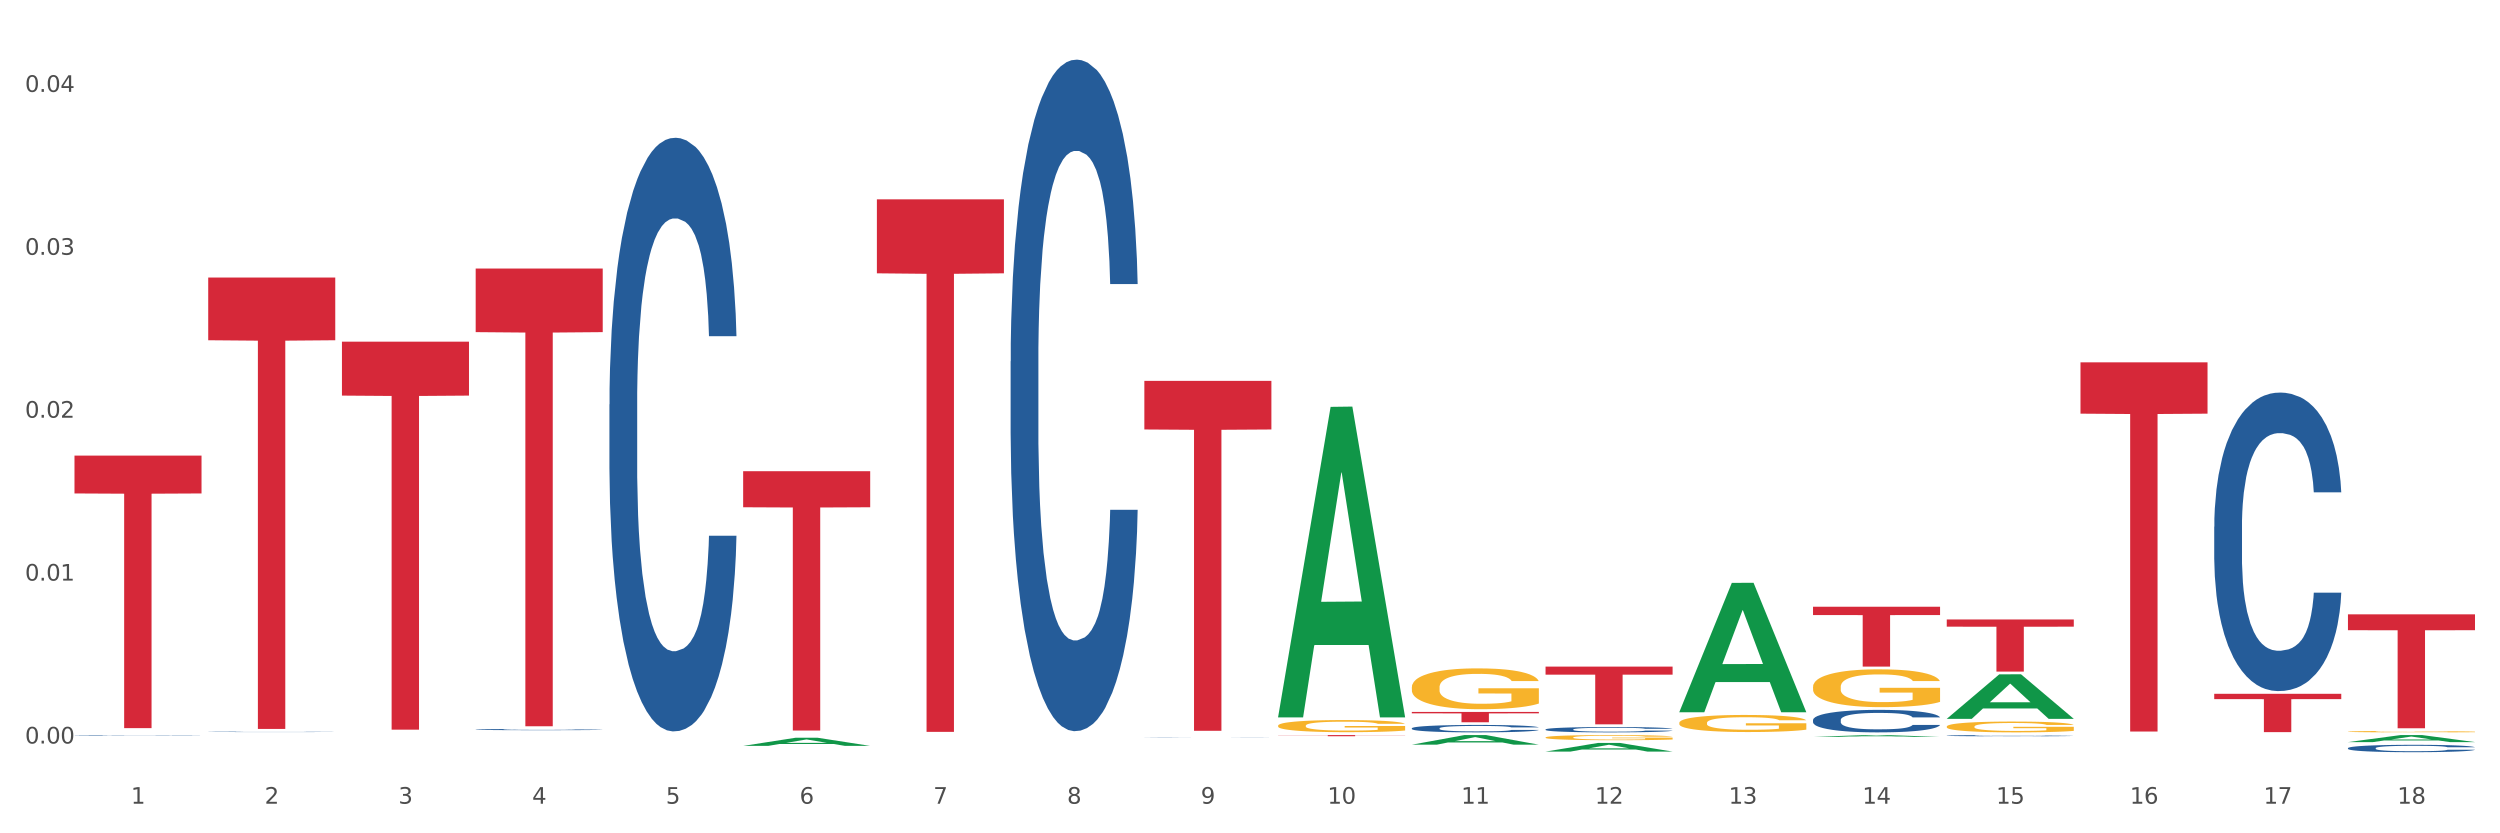
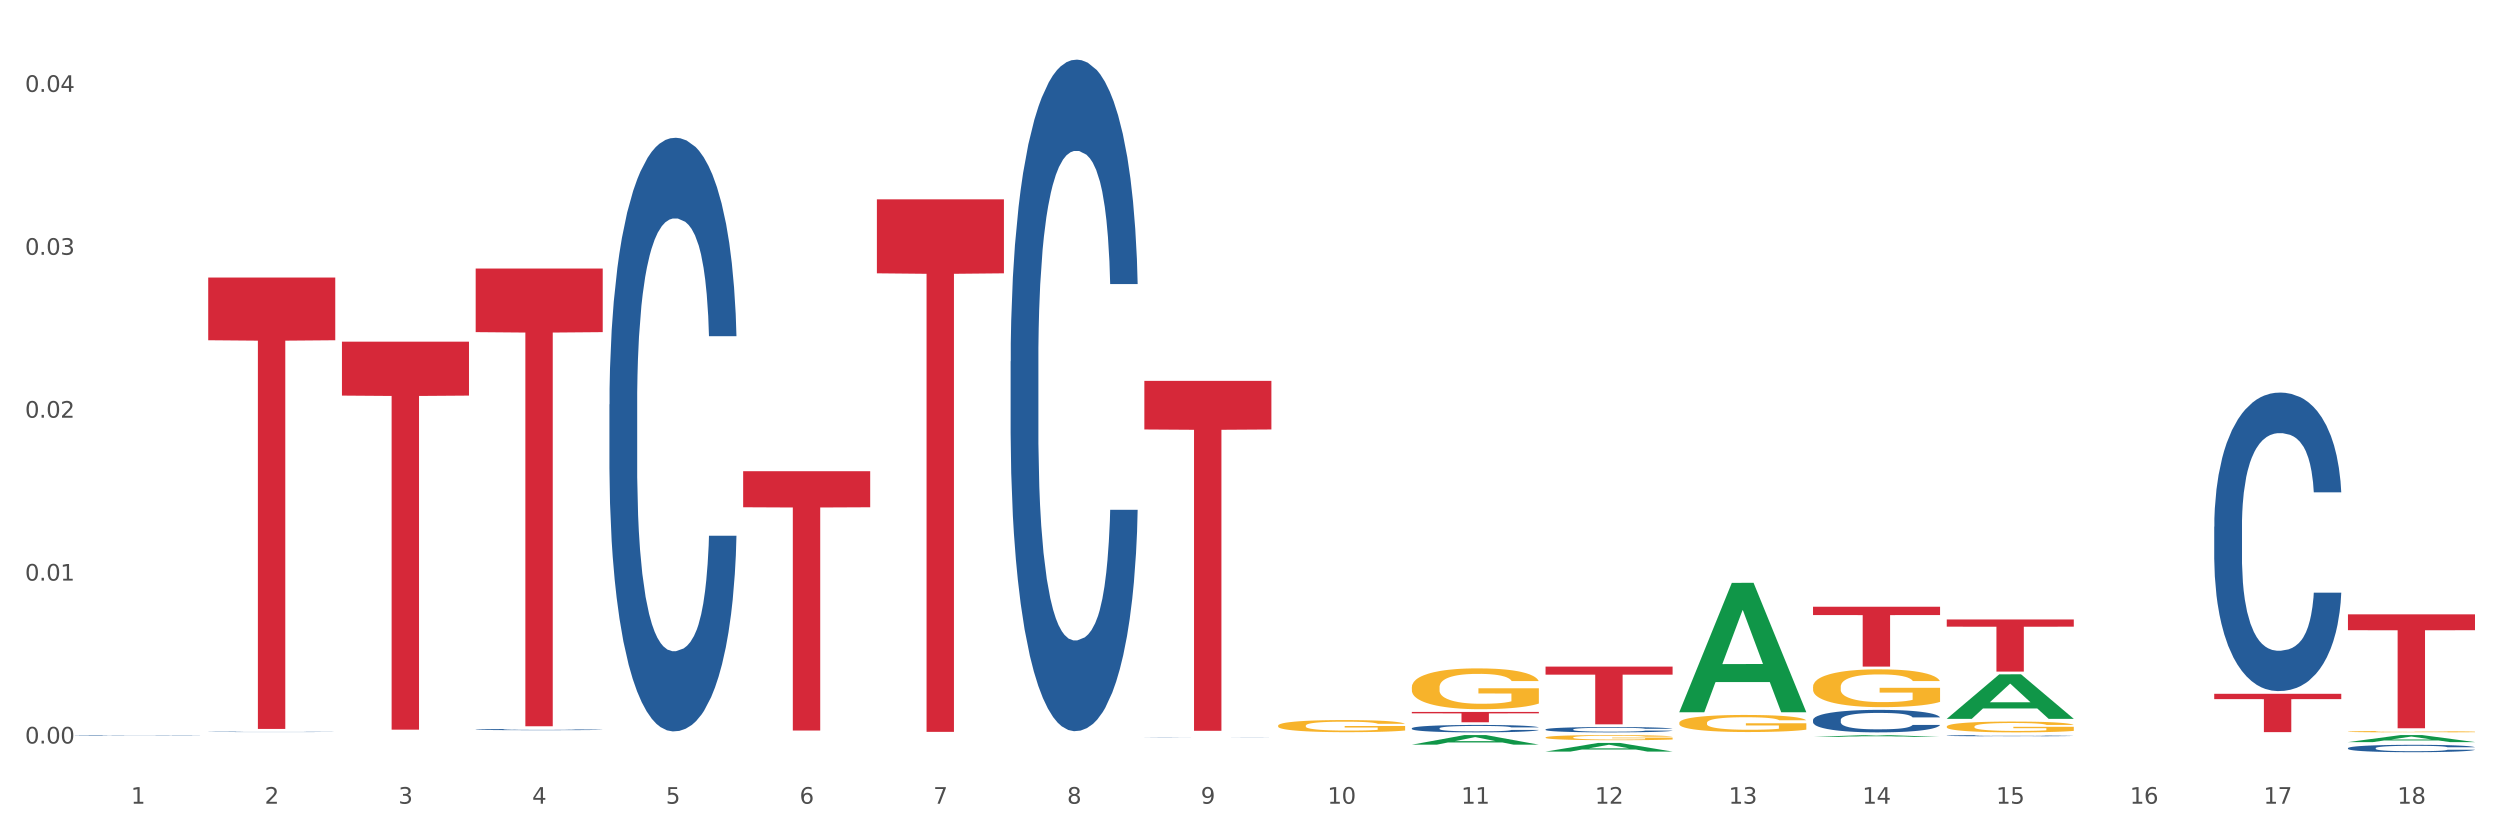
<svg xmlns="http://www.w3.org/2000/svg" xmlns:xlink="http://www.w3.org/1999/xlink" width="1080pt" height="360pt" viewBox="0 0 1080 360" version="1.1">
  <rect x="0" y="0" width="1080" height="360" fill="#333333" stroke="none" />
  <defs>
    <style type="text/css">*{stroke-linejoin: round; stroke-linecap: butt}</style>
  </defs>
  <g id="figure_1">
    <g id="patch_1">
      <path d="M 0 360  L 1080 360  L 1080 0  L 0 0  z " style="fill: #ffffff; stroke: #ffffff; stroke-linejoin: miter" />
    </g>
    <g id="axes_1">
      <g id="matplotlib.axis_1">
        <g id="xtick_1">
          <g id="text_1">
            <g style="fill: #4d4d4d" transform="translate(56.563 347.204) scale(0.096 -0.096)">
              <defs>
                <path id="DejaVuSans-31" d="M 794 531  L 1825 531  L 1825 4091  L 703 3866  L 703 4441  L 1819 4666  L 2450 4666  L 2450 531  L 3481 531  L 3481 0  L 794 0  L 794 531  z " transform="scale(0.016)" />
              </defs>
              <use xlink:href="#DejaVuSans-31" />
            </g>
          </g>
        </g>
        <g id="xtick_2">
          <g id="text_2">
            <g style="fill: #4d4d4d" transform="translate(114.336 347.204) scale(0.096 -0.096)">
              <defs>
                <path id="DejaVuSans-32" d="M 1228 531  L 3431 531  L 3431 0  L 469 0  L 469 531  Q 828 903 1448 1529  Q 2069 2156 2228 2338  Q 2531 2678 2651 2914  Q 2772 3150 2772 3378  Q 2772 3750 2511 3984  Q 2250 4219 1831 4219  Q 1534 4219 1204 4116  Q 875 4013 500 3803  L 500 4441  Q 881 4594 1212 4672  Q 1544 4750 1819 4750  Q 2544 4750 2975 4387  Q 3406 4025 3406 3419  Q 3406 3131 3298 2873  Q 3191 2616 2906 2266  Q 2828 2175 2409 1742  Q 1991 1309 1228 531  z " transform="scale(0.016)" />
              </defs>
              <use xlink:href="#DejaVuSans-32" />
            </g>
          </g>
        </g>
        <g id="xtick_3">
          <g id="text_3">
            <g style="fill: #4d4d4d" transform="translate(172.109 347.204) scale(0.096 -0.096)">
              <defs>
                <path id="DejaVuSans-33" d="M 2597 2516  Q 3050 2419 3304 2112  Q 3559 1806 3559 1356  Q 3559 666 3084 287  Q 2609 -91 1734 -91  Q 1441 -91 1130 -33  Q 819 25 488 141  L 488 750  Q 750 597 1062 519  Q 1375 441 1716 441  Q 2309 441 2620 675  Q 2931 909 2931 1356  Q 2931 1769 2642 2001  Q 2353 2234 1838 2234  L 1294 2234  L 1294 2753  L 1863 2753  Q 2328 2753 2575 2939  Q 2822 3125 2822 3475  Q 2822 3834 2567 4026  Q 2313 4219 1838 4219  Q 1578 4219 1281 4162  Q 984 4106 628 3988  L 628 4550  Q 988 4650 1302 4700  Q 1616 4750 1894 4750  Q 2613 4750 3031 4423  Q 3450 4097 3450 3541  Q 3450 3153 3228 2886  Q 3006 2619 2597 2516  z " transform="scale(0.016)" />
              </defs>
              <use xlink:href="#DejaVuSans-33" />
            </g>
          </g>
        </g>
        <g id="xtick_4">
          <g id="text_4">
            <g style="fill: #4d4d4d" transform="translate(229.882 347.204) scale(0.096 -0.096)">
              <defs>
                <path id="DejaVuSans-34" d="M 2419 4116  L 825 1625  L 2419 1625  L 2419 4116  z M 2253 4666  L 3047 4666  L 3047 1625  L 3713 1625  L 3713 1100  L 3047 1100  L 3047 0  L 2419 0  L 2419 1100  L 313 1100  L 313 1709  L 2253 4666  z " transform="scale(0.016)" />
              </defs>
              <use xlink:href="#DejaVuSans-34" />
            </g>
          </g>
        </g>
        <g id="xtick_5">
          <g id="text_5">
            <g style="fill: #4d4d4d" transform="translate(287.655 347.204) scale(0.096 -0.096)">
              <defs>
                <path id="DejaVuSans-35" d="M 691 4666  L 3169 4666  L 3169 4134  L 1269 4134  L 1269 2991  Q 1406 3038 1543 3061  Q 1681 3084 1819 3084  Q 2600 3084 3056 2656  Q 3513 2228 3513 1497  Q 3513 744 3044 326  Q 2575 -91 1722 -91  Q 1428 -91 1123 -41  Q 819 9 494 109  L 494 744  Q 775 591 1075 516  Q 1375 441 1709 441  Q 2250 441 2565 725  Q 2881 1009 2881 1497  Q 2881 1984 2565 2268  Q 2250 2553 1709 2553  Q 1456 2553 1204 2497  Q 953 2441 691 2322  L 691 4666  z " transform="scale(0.016)" />
              </defs>
              <use xlink:href="#DejaVuSans-35" />
            </g>
          </g>
        </g>
        <g id="xtick_6">
          <g id="text_6">
            <g style="fill: #4d4d4d" transform="translate(345.428 347.204) scale(0.096 -0.096)">
              <defs>
                <path id="DejaVuSans-36" d="M 2113 2584  Q 1688 2584 1439 2293  Q 1191 2003 1191 1497  Q 1191 994 1439 701  Q 1688 409 2113 409  Q 2538 409 2786 701  Q 3034 994 3034 1497  Q 3034 2003 2786 2293  Q 2538 2584 2113 2584  z M 3366 4563  L 3366 3988  Q 3128 4100 2886 4159  Q 2644 4219 2406 4219  Q 1781 4219 1451 3797  Q 1122 3375 1075 2522  Q 1259 2794 1537 2939  Q 1816 3084 2150 3084  Q 2853 3084 3261 2657  Q 3669 2231 3669 1497  Q 3669 778 3244 343  Q 2819 -91 2113 -91  Q 1303 -91 875 529  Q 447 1150 447 2328  Q 447 3434 972 4092  Q 1497 4750 2381 4750  Q 2619 4750 2861 4703  Q 3103 4656 3366 4563  z " transform="scale(0.016)" />
              </defs>
              <use xlink:href="#DejaVuSans-36" />
            </g>
          </g>
        </g>
        <g id="xtick_7">
          <g id="text_7">
            <g style="fill: #4d4d4d" transform="translate(403.201 347.204) scale(0.096 -0.096)">
              <defs>
                <path id="DejaVuSans-37" d="M 525 4666  L 3525 4666  L 3525 4397  L 1831 0  L 1172 0  L 2766 4134  L 525 4134  L 525 4666  z " transform="scale(0.016)" />
              </defs>
              <use xlink:href="#DejaVuSans-37" />
            </g>
          </g>
        </g>
        <g id="xtick_8">
          <g id="text_8">
            <g style="fill: #4d4d4d" transform="translate(460.974 347.204) scale(0.096 -0.096)">
              <defs>
                <path id="DejaVuSans-38" d="M 2034 2216  Q 1584 2216 1326 1975  Q 1069 1734 1069 1313  Q 1069 891 1326 650  Q 1584 409 2034 409  Q 2484 409 2743 651  Q 3003 894 3003 1313  Q 3003 1734 2745 1975  Q 2488 2216 2034 2216  z M 1403 2484  Q 997 2584 770 2862  Q 544 3141 544 3541  Q 544 4100 942 4425  Q 1341 4750 2034 4750  Q 2731 4750 3128 4425  Q 3525 4100 3525 3541  Q 3525 3141 3298 2862  Q 3072 2584 2669 2484  Q 3125 2378 3379 2068  Q 3634 1759 3634 1313  Q 3634 634 3220 271  Q 2806 -91 2034 -91  Q 1263 -91 848 271  Q 434 634 434 1313  Q 434 1759 690 2068  Q 947 2378 1403 2484  z M 1172 3481  Q 1172 3119 1398 2916  Q 1625 2713 2034 2713  Q 2441 2713 2670 2916  Q 2900 3119 2900 3481  Q 2900 3844 2670 4047  Q 2441 4250 2034 4250  Q 1625 4250 1398 4047  Q 1172 3844 1172 3481  z " transform="scale(0.016)" />
              </defs>
              <use xlink:href="#DejaVuSans-38" />
            </g>
          </g>
        </g>
        <g id="xtick_9">
          <g id="text_9">
            <g style="fill: #4d4d4d" transform="translate(518.747 347.204) scale(0.096 -0.096)">
              <defs>
                <path id="DejaVuSans-39" d="M 703 97  L 703 672  Q 941 559 1184 500  Q 1428 441 1663 441  Q 2288 441 2617 861  Q 2947 1281 2994 2138  Q 2813 1869 2534 1725  Q 2256 1581 1919 1581  Q 1219 1581 811 2004  Q 403 2428 403 3163  Q 403 3881 828 4315  Q 1253 4750 1959 4750  Q 2769 4750 3195 4129  Q 3622 3509 3622 2328  Q 3622 1225 3098 567  Q 2575 -91 1691 -91  Q 1453 -91 1209 -44  Q 966 3 703 97  z M 1959 2075  Q 2384 2075 2632 2365  Q 2881 2656 2881 3163  Q 2881 3666 2632 3958  Q 2384 4250 1959 4250  Q 1534 4250 1286 3958  Q 1038 3666 1038 3163  Q 1038 2656 1286 2365  Q 1534 2075 1959 2075  z " transform="scale(0.016)" />
              </defs>
              <use xlink:href="#DejaVuSans-39" />
            </g>
          </g>
        </g>
        <g id="xtick_10">
          <g id="text_10">
            <g style="fill: #4d4d4d" transform="translate(573.466 347.204) scale(0.096 -0.096)">
              <defs>
                <path id="DejaVuSans-30" d="M 2034 4250  Q 1547 4250 1301 3770  Q 1056 3291 1056 2328  Q 1056 1369 1301 889  Q 1547 409 2034 409  Q 2525 409 2770 889  Q 3016 1369 3016 2328  Q 3016 3291 2770 3770  Q 2525 4250 2034 4250  z M 2034 4750  Q 2819 4750 3233 4129  Q 3647 3509 3647 2328  Q 3647 1150 3233 529  Q 2819 -91 2034 -91  Q 1250 -91 836 529  Q 422 1150 422 2328  Q 422 3509 836 4129  Q 1250 4750 2034 4750  z " transform="scale(0.016)" />
              </defs>
              <use xlink:href="#DejaVuSans-31" />
              <use xlink:href="#DejaVuSans-30" transform="translate(63.623 0)" />
            </g>
          </g>
        </g>
        <g id="xtick_11">
          <g id="text_11">
            <g style="fill: #4d4d4d" transform="translate(631.239 347.204) scale(0.096 -0.096)">
              <use xlink:href="#DejaVuSans-31" />
              <use xlink:href="#DejaVuSans-31" transform="translate(63.623 0)" />
            </g>
          </g>
        </g>
        <g id="xtick_12">
          <g id="text_12">
            <g style="fill: #4d4d4d" transform="translate(689.012 347.204) scale(0.096 -0.096)">
              <use xlink:href="#DejaVuSans-31" />
              <use xlink:href="#DejaVuSans-32" transform="translate(63.623 0)" />
            </g>
          </g>
        </g>
        <g id="xtick_13">
          <g id="text_13">
            <g style="fill: #4d4d4d" transform="translate(746.785 347.204) scale(0.096 -0.096)">
              <use xlink:href="#DejaVuSans-31" />
              <use xlink:href="#DejaVuSans-33" transform="translate(63.623 0)" />
            </g>
          </g>
        </g>
        <g id="xtick_14">
          <g id="text_14">
            <g style="fill: #4d4d4d" transform="translate(804.558 347.204) scale(0.096 -0.096)">
              <use xlink:href="#DejaVuSans-31" />
              <use xlink:href="#DejaVuSans-34" transform="translate(63.623 0)" />
            </g>
          </g>
        </g>
        <g id="xtick_15">
          <g id="text_15">
            <g style="fill: #4d4d4d" transform="translate(862.331 347.204) scale(0.096 -0.096)">
              <use xlink:href="#DejaVuSans-31" />
              <use xlink:href="#DejaVuSans-35" transform="translate(63.623 0)" />
            </g>
          </g>
        </g>
        <g id="xtick_16">
          <g id="text_16">
            <g style="fill: #4d4d4d" transform="translate(920.104 347.204) scale(0.096 -0.096)">
              <use xlink:href="#DejaVuSans-31" />
              <use xlink:href="#DejaVuSans-36" transform="translate(63.623 0)" />
            </g>
          </g>
        </g>
        <g id="xtick_17">
          <g id="text_17">
            <g style="fill: #4d4d4d" transform="translate(977.877 347.204) scale(0.096 -0.096)">
              <use xlink:href="#DejaVuSans-31" />
              <use xlink:href="#DejaVuSans-37" transform="translate(63.623 0)" />
            </g>
          </g>
        </g>
        <g id="xtick_18">
          <g id="text_18">
            <g style="fill: #4d4d4d" transform="translate(1035.65 347.204) scale(0.096 -0.096)">
              <use xlink:href="#DejaVuSans-31" />
              <use xlink:href="#DejaVuSans-38" transform="translate(63.623 0)" />
            </g>
          </g>
        </g>
        <g id="xtick_19" />
        <g id="xtick_20" />
        <g id="xtick_21" />
        <g id="xtick_22" />
        <g id="xtick_23" />
        <g id="xtick_24" />
        <g id="xtick_25" />
        <g id="xtick_26" />
        <g id="xtick_27" />
        <g id="xtick_28" />
        <g id="xtick_29" />
        <g id="xtick_30" />
        <g id="xtick_31" />
        <g id="xtick_32" />
        <g id="xtick_33" />
        <g id="xtick_34" />
        <g id="xtick_35" />
      </g>
      <g id="matplotlib.axis_2">
        <g id="ytick_1">
          <g id="text_19">
            <g style="fill: #4d4d4d" transform="translate(10.8 321.201) scale(0.096 -0.096)">
              <defs>
                <path id="DejaVuSans-2e" d="M 684 794  L 1344 794  L 1344 0  L 684 0  L 684 794  z " transform="scale(0.016)" />
              </defs>
              <use xlink:href="#DejaVuSans-30" />
              <use xlink:href="#DejaVuSans-2e" transform="translate(63.623 0)" />
              <use xlink:href="#DejaVuSans-30" transform="translate(95.41 0)" />
              <use xlink:href="#DejaVuSans-30" transform="translate(159.033 0)" />
            </g>
          </g>
        </g>
        <g id="ytick_2">
          <g id="text_20">
            <g style="fill: #4d4d4d" transform="translate(10.8 250.824) scale(0.096 -0.096)">
              <use xlink:href="#DejaVuSans-30" />
              <use xlink:href="#DejaVuSans-2e" transform="translate(63.623 0)" />
              <use xlink:href="#DejaVuSans-30" transform="translate(95.41 0)" />
              <use xlink:href="#DejaVuSans-31" transform="translate(159.033 0)" />
            </g>
          </g>
        </g>
        <g id="ytick_3">
          <g id="text_21">
            <g style="fill: #4d4d4d" transform="translate(10.8 180.447) scale(0.096 -0.096)">
              <use xlink:href="#DejaVuSans-30" />
              <use xlink:href="#DejaVuSans-2e" transform="translate(63.623 0)" />
              <use xlink:href="#DejaVuSans-30" transform="translate(95.41 0)" />
              <use xlink:href="#DejaVuSans-32" transform="translate(159.033 0)" />
            </g>
          </g>
        </g>
        <g id="ytick_4">
          <g id="text_22">
            <g style="fill: #4d4d4d" transform="translate(10.8 110.07) scale(0.096 -0.096)">
              <use xlink:href="#DejaVuSans-30" />
              <use xlink:href="#DejaVuSans-2e" transform="translate(63.623 0)" />
              <use xlink:href="#DejaVuSans-30" transform="translate(95.41 0)" />
              <use xlink:href="#DejaVuSans-33" transform="translate(159.033 0)" />
            </g>
          </g>
        </g>
        <g id="ytick_5">
          <g id="text_23">
            <g style="fill: #4d4d4d" transform="translate(10.8 39.693) scale(0.096 -0.096)">
              <use xlink:href="#DejaVuSans-30" />
              <use xlink:href="#DejaVuSans-2e" transform="translate(63.623 0)" />
              <use xlink:href="#DejaVuSans-30" transform="translate(95.41 0)" />
              <use xlink:href="#DejaVuSans-34" transform="translate(159.033 0)" />
            </g>
          </g>
        </g>
        <g id="ytick_6" />
        <g id="ytick_7" />
        <g id="ytick_8" />
        <g id="ytick_9" />
      </g>
      <g id="PolyCollection_1">
-         <path d="M 321.04 322.219  L 321.096 322.215  L 343.729 318.7  L 353.122 318.697  L 375.924 322.225  L 365.061 322.225  L 360.138 321.404  L 336.77 321.404  L 336.6 321.417  L 331.847 322.225  L 321.04 322.225  L 321.04 322.219  L 339.712 320.913  L 357.196 320.91  L 348.539 319.449  L 348.425 319.442  L 348.312 319.452  L 339.655 320.91  L 339.712 320.913  L 321.04 322.219  z " clip-path="url(#p74e269edcb)" style="fill: #109648" />
        <path d="M 89.948 119.884  L 144.832 119.884  L 144.832 146.985  L 123.243 147.169  L 123.243 314.907  L 111.407 314.907  L 111.407 147.169  L 89.948 146.985  L 89.948 120.067  L 89.948 119.884  z " clip-path="url(#p74e269edcb)" style="fill: #d62839" />
        <path d="M 147.721 147.606  L 202.605 147.606  L 202.605 170.899  L 181.016 171.056  L 181.016 315.221  L 169.18 315.221  L 169.18 171.056  L 147.721 170.899  L 147.721 147.763  L 147.721 147.606  z " clip-path="url(#p74e269edcb)" style="fill: #d62839" />
        <path d="M 205.494 115.997  L 260.378 115.997  L 260.378 143.479  L 238.789 143.665  L 238.789 313.758  L 226.953 313.758  L 226.953 143.665  L 205.494 143.479  L 205.494 116.183  L 205.494 115.997  z " clip-path="url(#p74e269edcb)" style="fill: #d62839" />
        <path d="M 321.04 203.564  L 375.924 203.564  L 375.924 219.133  L 354.335 219.238  L 354.335 315.598  L 342.499 315.598  L 342.499 219.238  L 321.04 219.133  L 321.04 203.669  L 321.04 203.564  z " clip-path="url(#p74e269edcb)" style="fill: #d62839" />
        <path d="M 378.813 86.103  L 433.697 86.103  L 433.697 118.073  L 412.108 118.289  L 412.108 316.162  L 400.272 316.162  L 400.272 118.289  L 378.813 118.073  L 378.813 86.319  L 378.813 86.103  z " clip-path="url(#p74e269edcb)" style="fill: #d62839" />
        <path d="M 494.359 164.522  L 549.243 164.522  L 549.243 185.532  L 527.654 185.674  L 527.654 315.705  L 515.818 315.705  L 515.818 185.674  L 494.359 185.532  L 494.359 164.664  L 494.359 164.522  z " clip-path="url(#p74e269edcb)" style="fill: #d62839" />
-         <path d="M 552.132 317.553  L 607.016 317.553  L 607.016 317.623  L 585.427 317.623  L 585.427 318.054  L 573.591 318.054  L 573.591 317.623  L 552.132 317.623  L 552.132 317.554  L 552.132 317.553  z " clip-path="url(#p74e269edcb)" style="fill: #d62839" />
        <path d="M 609.905 307.553  L 664.789 307.553  L 664.789 308.172  L 643.2 308.176  L 643.2 312.006  L 631.364 312.006  L 631.364 308.176  L 609.905 308.172  L 609.905 307.557  L 609.905 307.553  z " clip-path="url(#p74e269edcb)" style="fill: #d62839" />
        <path d="M 667.678 287.982  L 722.562 287.982  L 722.562 291.446  L 700.973 291.469  L 700.973 312.907  L 689.137 312.907  L 689.137 291.469  L 667.678 291.446  L 667.678 288.006  L 667.678 287.982  z " clip-path="url(#p74e269edcb)" style="fill: #d62839" />
        <path d="M 783.224 262.106  L 838.108 262.106  L 838.108 265.702  L 816.519 265.726  L 816.519 287.982  L 804.683 287.982  L 804.683 265.726  L 783.224 265.702  L 783.224 262.13  L 783.224 262.106  z " clip-path="url(#p74e269edcb)" style="fill: #d62839" />
        <path d="M 840.997 267.598  L 895.881 267.598  L 895.881 270.728  L 874.291 270.749  L 874.291 290.122  L 862.456 290.122  L 862.456 270.749  L 840.997 270.728  L 840.997 267.619  L 840.997 267.598  z " clip-path="url(#p74e269edcb)" style="fill: #d62839" />
-         <path d="M 898.77 156.537  L 953.654 156.537  L 953.654 178.702  L 932.064 178.852  L 932.064 316.037  L 920.229 316.037  L 920.229 178.852  L 898.77 178.702  L 898.77 156.687  L 898.77 156.537  z " clip-path="url(#p74e269edcb)" style="fill: #d62839" />
-         <path d="M 32.175 196.808  L 87.059 196.808  L 87.059 213.169  L 65.47 213.28  L 65.47 314.54  L 53.635 314.54  L 53.635 213.28  L 32.175 213.169  L 32.175 196.919  L 32.175 196.808  z " clip-path="url(#p74e269edcb)" style="fill: #d62839" />
        <path d="M 956.543 299.723  L 1011.427 299.723  L 1011.427 302.025  L 989.837 302.04  L 989.837 316.285  L 978.002 316.285  L 978.002 302.04  L 956.543 302.025  L 956.543 299.739  L 956.543 299.723  z " clip-path="url(#p74e269edcb)" style="fill: #d62839" />
        <path d="M 89.948 316.154  L 90.013 316.154  L 90.013 316.149  L 90.207 316.143  L 90.921 316.132  L 91.829 316.123  L 93.386 316.113  L 94.23 316.109  L 95.333 316.104  L 97.603 316.097  L 100.198 316.09  L 102.015 316.086  L 103.377 316.084  L 106.426 316.08  L 108.178 316.078  L 109.994 316.077  L 111.551 316.076  L 114.146 316.075  L 116.222 316.074  L 118.623 316.074  L 120.634 316.074  L 123.294 316.075  L 127.186 316.077  L 128.678 316.078  L 130.69 316.08  L 132.766 316.083  L 134.452 316.085  L 136.399 316.089  L 138.41 316.094  L 140.356 316.1  L 141.718 316.106  L 142.821 316.112  L 143.794 316.119  L 144.508 316.127  L 144.832 316.134  L 132.96 316.134  L 132.636 316.128  L 131.987 316.121  L 131.338 316.117  L 130.625 316.113  L 129.522 316.109  L 128.549 316.106  L 126.927 316.103  L 125.435 316.101  L 124.202 316.1  L 122.71 316.099  L 119.531 316.098  L 117.26 316.098  L 115.833 316.099  L 114.082 316.099  L 112.589 316.101  L 110.838 316.103  L 109.475 316.105  L 108.113 316.107  L 107.335 316.109  L 106.167 316.113  L 105.388 316.116  L 104.35 316.121  L 103.766 316.124  L 102.728 316.134  L 102.274 316.141  L 102.08 316.145  L 101.95 316.15  L 101.95 316.176  L 102.339 316.187  L 102.663 316.192  L 103.183 316.197  L 104.156 316.205  L 105.583 316.212  L 107.075 316.217  L 108.308 316.22  L 109.475 316.222  L 110.643 316.224  L 112.07 316.225  L 113.238 316.226  L 114.99 316.227  L 117.066 316.228  L 118.688 316.228  L 121.996 316.227  L 123.488 316.226  L 124.916 316.225  L 126.473 316.223  L 127.705 316.221  L 128.419 316.22  L 129.587 316.217  L 130.495 316.214  L 131.273 316.21  L 131.792 316.207  L 132.376 316.202  L 132.83 316.196  L 132.96 316.193  L 144.832 316.193  L 144.573 316.199  L 144.119 316.205  L 143.21 316.212  L 142.497 316.217  L 141.394 316.222  L 140.226 316.227  L 138.604 316.232  L 137.112 316.235  L 135.555 316.239  L 133.868 316.242  L 130.819 316.246  L 129.716 316.247  L 127.381 316.249  L 125.564 316.25  L 122.905 316.251  L 120.18 316.252  L 117.325 316.252  L 114.795 316.252  L 112.006 316.251  L 110.254 316.25  L 108.308 316.248  L 106.037 316.246  L 103.896 316.243  L 101.885 316.24  L 100.004 316.236  L 98.252 316.232  L 95.981 316.225  L 94.295 316.218  L 93.062 316.212  L 92.219 316.206  L 91.375 316.2  L 90.921 316.195  L 90.207 316.184  L 89.948 316.173  L 89.948 316.154  z " clip-path="url(#p74e269edcb)" style="fill: #255c99" />
        <path d="M 552.132 313.489  L 552.197 313.484  L 552.197 313.312  L 552.326 313.164  L 552.974 312.805  L 553.946 312.509  L 554.659 312.351  L 555.372 312.222  L 556.214 312.093  L 557.251 311.959  L 559.13 311.763  L 560.296 311.662  L 561.722 311.557  L 564.314 311.404  L 566.193 311.318  L 568.137 311.246  L 571.312 311.16  L 573.386 311.122  L 575.589 311.093  L 578.246 311.074  L 580.254 311.07  L 584.661 311.084  L 588.419 311.127  L 590.233 311.16  L 592.566 311.218  L 593.797 311.256  L 595.806 311.333  L 597.88 311.433  L 599.305 311.519  L 601.443 311.682  L 603.063 311.844  L 604.554 312.045  L 605.331 312.184  L 605.915 312.313  L 606.433 312.461  L 606.951 312.695  L 595.288 312.695  L 594.834 312.528  L 594.121 312.37  L 593.084 312.217  L 592.177 312.122  L 590.622 312.002  L 589.197 311.925  L 587.706 311.868  L 585.892 311.82  L 584.466 311.796  L 582.458 311.777  L 578.505 311.782  L 575.848 311.82  L 574.034 311.868  L 572.867 311.911  L 571.831 311.959  L 570.664 312.026  L 569.303 312.126  L 568.331 312.217  L 567.359 312.332  L 566.582 312.447  L 565.869 312.581  L 565.286 312.724  L 564.832 312.872  L 564.444 313.054  L 564.12 313.355  L 564.12 314.01  L 564.249 314.159  L 564.573 314.355  L 564.962 314.503  L 565.61 314.68  L 566.193 314.799  L 567.295 314.971  L 568.526 315.115  L 569.498 315.206  L 570.47 315.282  L 572.155 315.387  L 574.034 315.474  L 575.654 315.526  L 577.857 315.574  L 579.347 315.593  L 580.643 315.603  L 583.818 315.603  L 586.086 315.588  L 588.613 315.555  L 590.557 315.512  L 592.177 315.459  L 593.992 315.373  L 595.158 315.292  L 595.158 314.292  L 580.902 314.288  L 580.902 313.623  L 607.016 313.623  L 607.016 315.574  L 605.915 315.674  L 604.683 315.765  L 603.387 315.847  L 601.443 315.947  L 599.111 316.043  L 597.037 316.11  L 594.834 316.167  L 592.242 316.22  L 588.873 316.267  L 586.799 316.286  L 584.207 316.301  L 581.162 316.306  L 578.505 316.296  L 575.913 316.272  L 573.191 316.229  L 570.535 316.167  L 568.526 316.105  L 566.517 316.028  L 564.379 315.928  L 562.694 315.832  L 561.398 315.746  L 559.972 315.636  L 558.417 315.493  L 557.251 315.364  L 556.214 315.23  L 555.113 315.058  L 554.335 314.909  L 553.557 314.723  L 553.104 314.584  L 552.585 314.369  L 552.197 314.068  L 552.132 313.489  z " clip-path="url(#p74e269edcb)" style="fill: #f7b32b" />
        <path d="M 1014.316 323.191  L 1014.381 323.188  L 1014.381 323.106  L 1014.575 322.996  L 1015.289 322.791  L 1016.197 322.637  L 1017.754 322.456  L 1018.597 322.38  L 1019.7 322.296  L 1021.971 322.159  L 1024.566 322.042  L 1026.382 321.978  L 1027.745 321.937  L 1030.794 321.864  L 1032.546 321.832  L 1034.362 321.806  L 1035.919 321.788  L 1038.514 321.768  L 1040.59 321.759  L 1042.99 321.756  L 1045.002 321.759  L 1047.661 321.771  L 1051.554 321.806  L 1053.046 321.826  L 1055.057 321.861  L 1057.133 321.908  L 1058.82 321.955  L 1060.766 322.022  L 1062.777 322.109  L 1064.724 322.22  L 1066.086 322.322  L 1067.189 322.43  L 1068.162 322.561  L 1068.876 322.704  L 1069.2 322.824  L 1057.328 322.824  L 1057.003 322.716  L 1056.355 322.599  L 1055.706 322.52  L 1054.992 322.456  L 1053.889 322.383  L 1052.916 322.337  L 1051.294 322.281  L 1049.802 322.246  L 1048.57 322.226  L 1047.078 322.208  L 1043.899 322.191  L 1041.628 322.191  L 1040.201 322.197  L 1038.449 322.211  L 1036.957 322.232  L 1035.205 322.267  L 1033.843 322.304  L 1032.481 322.354  L 1031.702 322.389  L 1030.534 322.453  L 1029.756 322.506  L 1028.718 322.596  L 1028.134 322.66  L 1027.096 322.826  L 1026.642 322.949  L 1026.447 323.034  L 1026.318 323.127  L 1026.318 323.582  L 1026.707 323.786  L 1027.031 323.873  L 1027.55 323.973  L 1028.523 324.101  L 1029.951 324.226  L 1031.443 324.317  L 1032.675 324.372  L 1033.843 324.413  L 1035.011 324.445  L 1036.438 324.474  L 1037.606 324.492  L 1039.357 324.509  L 1041.433 324.518  L 1043.055 324.518  L 1046.364 324.503  L 1047.856 324.489  L 1049.283 324.468  L 1050.84 324.436  L 1052.073 324.401  L 1052.787 324.375  L 1053.954 324.32  L 1054.863 324.261  L 1055.641 324.194  L 1056.16 324.136  L 1056.744 324.048  L 1057.198 323.949  L 1057.328 323.897  L 1069.2 323.897  L 1068.94 324.002  L 1068.486 324.104  L 1067.578 324.241  L 1066.864 324.32  L 1065.762 324.416  L 1064.594 324.497  L 1062.972 324.588  L 1061.48 324.655  L 1059.923 324.713  L 1058.236 324.766  L 1055.187 324.839  L 1054.084 324.859  L 1051.749 324.894  L 1049.932 324.915  L 1047.272 324.935  L 1044.547 324.947  L 1041.693 324.95  L 1039.163 324.944  L 1036.373 324.926  L 1034.622 324.909  L 1032.675 324.882  L 1030.405 324.842  L 1028.264 324.792  L 1026.253 324.734  L 1024.371 324.667  L 1022.62 324.591  L 1020.349 324.465  L 1018.662 324.343  L 1017.43 324.229  L 1016.586 324.133  L 1015.743 324.01  L 1015.289 323.926  L 1014.575 323.722  L 1014.316 323.532  L 1014.316 323.191  z " clip-path="url(#p74e269edcb)" style="fill: #255c99" />
        <path d="M 956.543 227.535  L 956.608 227.417  L 956.608 224.119  L 956.802 219.644  L 957.516 211.399  L 958.424 205.157  L 959.981 197.854  L 960.824 194.792  L 961.927 191.377  L 964.198 185.841  L 966.793 181.13  L 968.609 178.539  L 969.972 176.89  L 973.021 173.945  L 974.773 172.65  L 976.589 171.59  L 978.146 170.883  L 980.741 170.058  L 982.817 169.705  L 985.217 169.587  L 987.229 169.705  L 989.888 170.176  L 993.781 171.59  L 995.273 172.414  L 997.284 173.827  L 999.36 175.712  L 1001.047 177.596  L 1002.993 180.305  L 1005.004 183.839  L 1006.951 188.314  L 1008.313 192.437  L 1009.416 196.794  L 1010.389 202.094  L 1011.103 207.866  L 1011.427 212.695  L 999.555 212.695  L 999.231 208.337  L 998.582 203.626  L 997.933 200.446  L 997.219 197.854  L 996.116 194.91  L 995.143 193.025  L 993.521 190.788  L 992.029 189.374  L 990.797 188.55  L 989.305 187.843  L 986.126 187.136  L 983.855 187.136  L 982.428 187.372  L 980.676 187.961  L 979.184 188.785  L 977.432 190.199  L 976.07 191.73  L 974.708 193.732  L 973.929 195.145  L 972.761 197.737  L 971.983 199.857  L 970.945 203.508  L 970.361 206.099  L 969.323 212.812  L 968.869 217.759  L 968.674 221.175  L 968.545 224.944  L 968.545 243.317  L 968.934 251.562  L 969.258 255.095  L 969.777 259.1  L 970.75 264.282  L 972.178 269.347  L 973.67 272.998  L 974.902 275.236  L 976.07 276.885  L 977.238 278.18  L 978.665 279.358  L 979.833 280.065  L 981.584 280.771  L 983.66 281.125  L 985.282 281.125  L 988.591 280.536  L 990.083 279.947  L 991.51 279.122  L 993.067 277.827  L 994.3 276.413  L 995.014 275.353  L 996.181 273.116  L 997.09 270.76  L 997.868 268.051  L 998.387 265.695  L 998.971 262.162  L 999.425 258.158  L 999.555 256.038  L 1011.427 256.038  L 1011.168 260.278  L 1010.713 264.4  L 1009.805 269.936  L 1009.092 273.116  L 1007.989 277.002  L 1006.821 280.3  L 1005.199 283.951  L 1003.707 286.66  L 1002.15 289.016  L 1000.463 291.136  L 997.414 294.08  L 996.311 294.905  L 993.976 296.318  L 992.159 297.143  L 989.499 297.967  L 986.774 298.438  L 983.92 298.556  L 981.39 298.32  L 978.6 297.614  L 976.849 296.907  L 974.902 295.847  L 972.632 294.198  L 970.491 292.196  L 968.48 289.84  L 966.598 287.131  L 964.847 284.069  L 962.576 279.005  L 960.889 274.058  L 959.657 269.464  L 958.813 265.578  L 957.97 260.631  L 957.516 257.215  L 956.802 248.971  L 956.543 241.315  L 956.543 227.535  z " clip-path="url(#p74e269edcb)" style="fill: #255c99" />
        <path d="M 840.997 317.792  L 841.062 317.791  L 841.062 317.778  L 841.256 317.759  L 841.97 317.725  L 842.878 317.7  L 844.435 317.67  L 845.278 317.657  L 846.381 317.643  L 848.652 317.62  L 851.247 317.601  L 853.063 317.59  L 854.426 317.583  L 857.475 317.571  L 859.227 317.566  L 861.043 317.562  L 862.6 317.559  L 865.195 317.555  L 867.271 317.554  L 869.672 317.553  L 871.683 317.554  L 874.343 317.556  L 878.235 317.562  L 879.727 317.565  L 881.738 317.571  L 883.814 317.579  L 885.501 317.586  L 887.447 317.598  L 889.458 317.612  L 891.405 317.63  L 892.767 317.647  L 893.87 317.665  L 894.843 317.687  L 895.557 317.711  L 895.881 317.731  L 884.009 317.731  L 883.685 317.713  L 883.036 317.693  L 882.387 317.68  L 881.673 317.67  L 880.571 317.658  L 879.597 317.65  L 877.976 317.641  L 876.483 317.635  L 875.251 317.631  L 873.759 317.629  L 870.58 317.626  L 868.309 317.626  L 866.882 317.627  L 865.13 317.629  L 863.638 317.632  L 861.887 317.638  L 860.524 317.644  L 859.162 317.653  L 858.383 317.659  L 857.216 317.669  L 856.437 317.678  L 855.399 317.693  L 854.815 317.704  L 853.777 317.731  L 853.323 317.751  L 853.128 317.765  L 852.999 317.781  L 852.999 317.856  L 853.388 317.89  L 853.712 317.905  L 854.231 317.921  L 855.204 317.943  L 856.632 317.963  L 858.124 317.978  L 859.356 317.988  L 860.524 317.994  L 861.692 318  L 863.119 318.005  L 864.287 318.007  L 866.039 318.01  L 868.115 318.012  L 869.736 318.012  L 873.045 318.009  L 874.537 318.007  L 875.964 318.004  L 877.521 317.998  L 878.754 317.992  L 879.468 317.988  L 880.635 317.979  L 881.544 317.969  L 882.322 317.958  L 882.841 317.948  L 883.425 317.934  L 883.879 317.917  L 884.009 317.909  L 895.881 317.909  L 895.622 317.926  L 895.167 317.943  L 894.259 317.966  L 893.546 317.979  L 892.443 317.995  L 891.275 318.008  L 889.653 318.023  L 888.161 318.035  L 886.604 318.044  L 884.917 318.053  L 881.868 318.065  L 880.765 318.068  L 878.43 318.074  L 876.613 318.078  L 873.953 318.081  L 871.229 318.083  L 868.374 318.083  L 865.844 318.082  L 863.054 318.08  L 861.303 318.077  L 859.356 318.072  L 857.086 318.066  L 854.945 318.057  L 852.934 318.048  L 851.052 318.036  L 849.301 318.024  L 847.03 318.003  L 845.343 317.983  L 844.111 317.964  L 843.267 317.948  L 842.424 317.928  L 841.97 317.914  L 841.256 317.88  L 840.997 317.848  L 840.997 317.792  z " clip-path="url(#p74e269edcb)" style="fill: #255c99" />
        <path d="M 783.224 311.031  L 783.289 311.022  L 783.289 310.773  L 783.483 310.436  L 784.197 309.814  L 785.105 309.344  L 786.662 308.793  L 787.506 308.562  L 788.608 308.305  L 790.879 307.887  L 793.474 307.532  L 795.291 307.337  L 796.653 307.212  L 799.702 306.99  L 801.454 306.892  L 803.27 306.813  L 804.827 306.759  L 807.422 306.697  L 809.498 306.67  L 811.899 306.662  L 813.91 306.67  L 816.57 306.706  L 820.462 306.813  L 821.954 306.875  L 823.965 306.981  L 826.041 307.123  L 827.728 307.265  L 829.674 307.47  L 831.685 307.736  L 833.632 308.074  L 834.994 308.384  L 836.097 308.713  L 837.07 309.113  L 837.784 309.548  L 838.108 309.912  L 826.236 309.912  L 825.912 309.583  L 825.263 309.228  L 824.614 308.988  L 823.9 308.793  L 822.798 308.571  L 821.824 308.429  L 820.203 308.26  L 818.71 308.154  L 817.478 308.091  L 815.986 308.038  L 812.807 307.985  L 810.536 307.985  L 809.109 308.003  L 807.357 308.047  L 805.865 308.109  L 804.114 308.216  L 802.751 308.331  L 801.389 308.482  L 800.61 308.589  L 799.443 308.784  L 798.664 308.944  L 797.626 309.219  L 797.042 309.415  L 796.004 309.921  L 795.55 310.294  L 795.355 310.551  L 795.226 310.836  L 795.226 312.221  L 795.615 312.843  L 795.939 313.109  L 796.458 313.411  L 797.431 313.802  L 798.859 314.184  L 800.351 314.459  L 801.583 314.628  L 802.751 314.752  L 803.919 314.85  L 805.346 314.939  L 806.514 314.992  L 808.266 315.045  L 810.342 315.072  L 811.963 315.072  L 815.272 315.028  L 816.764 314.983  L 818.191 314.921  L 819.748 314.823  L 820.981 314.717  L 821.695 314.637  L 822.862 314.468  L 823.771 314.29  L 824.549 314.086  L 825.068 313.908  L 825.652 313.642  L 826.106 313.34  L 826.236 313.18  L 838.108 313.18  L 837.849 313.5  L 837.394 313.811  L 836.486 314.228  L 835.773 314.468  L 834.67 314.761  L 833.502 315.01  L 831.88 315.285  L 830.388 315.489  L 828.831 315.667  L 827.144 315.827  L 824.095 316.049  L 822.992 316.111  L 820.657 316.218  L 818.84 316.28  L 816.18 316.342  L 813.456 316.377  L 810.601 316.386  L 808.071 316.369  L 805.281 316.315  L 803.53 316.262  L 801.583 316.182  L 799.313 316.058  L 797.172 315.907  L 795.161 315.729  L 793.279 315.525  L 791.528 315.294  L 789.257 314.912  L 787.57 314.539  L 786.338 314.193  L 785.494 313.9  L 784.651 313.527  L 784.197 313.269  L 783.483 312.647  L 783.224 312.07  L 783.224 311.031  z " clip-path="url(#p74e269edcb)" style="fill: #255c99" />
        <path d="M 667.678 315.113  L 667.743 315.111  L 667.743 315.052  L 667.937 314.971  L 668.651 314.824  L 669.559 314.712  L 671.116 314.581  L 671.96 314.526  L 673.062 314.465  L 675.333 314.365  L 677.928 314.281  L 679.745 314.234  L 681.107 314.205  L 684.156 314.152  L 685.908 314.129  L 687.724 314.11  L 689.281 314.097  L 691.876 314.082  L 693.952 314.076  L 696.353 314.074  L 698.364 314.076  L 701.024 314.084  L 704.916 314.11  L 706.408 314.125  L 708.419 314.15  L 710.495 314.184  L 712.182 314.217  L 714.128 314.266  L 716.139 314.329  L 718.086 314.41  L 719.448 314.484  L 720.551 314.562  L 721.524 314.657  L 722.238 314.76  L 722.562 314.847  L 710.69 314.847  L 710.366 314.769  L 709.717 314.684  L 709.068 314.627  L 708.354 314.581  L 707.252 314.528  L 706.278 314.494  L 704.657 314.454  L 703.164 314.429  L 701.932 314.414  L 700.44 314.401  L 697.261 314.389  L 694.99 314.389  L 693.563 314.393  L 691.811 314.403  L 690.319 314.418  L 688.568 314.443  L 687.205 314.471  L 685.843 314.507  L 685.064 314.532  L 683.897 314.579  L 683.118 314.617  L 682.08 314.682  L 681.496 314.729  L 680.458 314.849  L 680.004 314.938  L 679.809 314.999  L 679.68 315.066  L 679.68 315.396  L 680.069 315.544  L 680.393 315.607  L 680.912 315.679  L 681.885 315.772  L 683.313 315.863  L 684.805 315.928  L 686.037 315.968  L 687.205 315.998  L 688.373 316.021  L 689.8 316.042  L 690.968 316.055  L 692.72 316.067  L 694.796 316.074  L 696.417 316.074  L 699.726 316.063  L 701.218 316.053  L 702.645 316.038  L 704.202 316.015  L 705.435 315.989  L 706.149 315.97  L 707.316 315.93  L 708.225 315.888  L 709.003 315.839  L 709.522 315.797  L 710.106 315.734  L 710.56 315.662  L 710.69 315.624  L 722.562 315.624  L 722.303 315.7  L 721.848 315.774  L 720.94 315.873  L 720.227 315.93  L 719.124 316  L 717.956 316.059  L 716.334 316.124  L 714.842 316.173  L 713.285 316.215  L 711.598 316.253  L 708.549 316.306  L 707.446 316.321  L 705.111 316.346  L 703.294 316.361  L 700.634 316.376  L 697.91 316.384  L 695.055 316.386  L 692.525 316.382  L 689.735 316.369  L 687.984 316.357  L 686.037 316.338  L 683.767 316.308  L 681.626 316.272  L 679.615 316.23  L 677.733 316.181  L 675.982 316.127  L 673.711 316.036  L 672.024 315.947  L 670.792 315.865  L 669.948 315.795  L 669.105 315.706  L 668.651 315.645  L 667.937 315.497  L 667.678 315.36  L 667.678 315.113  z " clip-path="url(#p74e269edcb)" style="fill: #255c99" />
        <path d="M 609.905 314.617  L 609.97 314.614  L 609.97 314.532  L 610.164 314.42  L 610.878 314.215  L 611.786 314.059  L 613.343 313.877  L 614.187 313.801  L 615.289 313.716  L 617.56 313.578  L 620.155 313.461  L 621.972 313.396  L 623.334 313.355  L 626.383 313.282  L 628.135 313.249  L 629.951 313.223  L 631.508 313.205  L 634.103 313.185  L 636.179 313.176  L 638.58 313.173  L 640.591 313.176  L 643.251 313.188  L 647.143 313.223  L 648.635 313.243  L 650.646 313.279  L 652.722 313.326  L 654.409 313.372  L 656.355 313.44  L 658.367 313.528  L 660.313 313.64  L 661.675 313.742  L 662.778 313.851  L 663.751 313.983  L 664.465 314.127  L 664.789 314.247  L 652.917 314.247  L 652.593 314.138  L 651.944 314.021  L 651.295 313.942  L 650.581 313.877  L 649.479 313.804  L 648.505 313.757  L 646.884 313.701  L 645.391 313.666  L 644.159 313.645  L 642.667 313.628  L 639.488 313.61  L 637.217 313.61  L 635.79 313.616  L 634.038 313.631  L 632.546 313.651  L 630.795 313.686  L 629.432 313.725  L 628.07 313.775  L 627.291 313.81  L 626.124 313.874  L 625.345 313.927  L 624.307 314.018  L 623.723 314.083  L 622.685 314.25  L 622.231 314.373  L 622.036 314.458  L 621.907 314.552  L 621.907 315.01  L 622.296 315.215  L 622.62 315.303  L 623.139 315.403  L 624.112 315.532  L 625.54 315.659  L 627.032 315.75  L 628.264 315.805  L 629.432 315.846  L 630.6 315.879  L 632.027 315.908  L 633.195 315.926  L 634.947 315.943  L 637.023 315.952  L 638.644 315.952  L 641.953 315.937  L 643.445 315.923  L 644.872 315.902  L 646.429 315.87  L 647.662 315.835  L 648.376 315.808  L 649.543 315.752  L 650.452 315.694  L 651.23 315.626  L 651.749 315.568  L 652.333 315.48  L 652.787 315.38  L 652.917 315.327  L 664.789 315.327  L 664.53 315.433  L 664.076 315.535  L 663.167 315.673  L 662.454 315.752  L 661.351 315.849  L 660.183 315.931  L 658.561 316.022  L 657.069 316.09  L 655.512 316.149  L 653.825 316.201  L 650.776 316.275  L 649.673 316.295  L 647.338 316.331  L 645.521 316.351  L 642.861 316.372  L 640.137 316.383  L 637.282 316.386  L 634.752 316.38  L 631.962 316.363  L 630.211 316.345  L 628.264 316.319  L 625.994 316.278  L 623.853 316.228  L 621.842 316.169  L 619.96 316.102  L 618.209 316.025  L 615.938 315.899  L 614.251 315.776  L 613.019 315.661  L 612.175 315.565  L 611.332 315.441  L 610.878 315.356  L 610.164 315.151  L 609.905 314.96  L 609.905 314.617  z " clip-path="url(#p74e269edcb)" style="fill: #255c99" />
        <path d="M 494.359 318.455  L 494.424 318.455  L 494.424 318.453  L 494.618 318.449  L 495.332 318.443  L 496.24 318.438  L 497.797 318.433  L 498.641 318.43  L 499.743 318.428  L 502.014 318.423  L 504.609 318.42  L 506.426 318.418  L 507.788 318.417  L 510.837 318.414  L 512.589 318.413  L 514.405 318.413  L 515.962 318.412  L 518.557 318.411  L 520.633 318.411  L 523.034 318.411  L 525.045 318.411  L 527.705 318.412  L 531.597 318.413  L 533.089 318.413  L 535.1 318.414  L 537.176 318.416  L 538.863 318.417  L 540.809 318.419  L 542.821 318.422  L 544.767 318.425  L 546.129 318.428  L 547.232 318.432  L 548.205 318.436  L 548.919 318.44  L 549.243 318.444  L 537.371 318.444  L 537.047 318.441  L 536.398 318.437  L 535.749 318.435  L 535.036 318.433  L 533.933 318.43  L 532.96 318.429  L 531.338 318.427  L 529.846 318.426  L 528.613 318.425  L 527.121 318.425  L 523.942 318.424  L 521.671 318.424  L 520.244 318.425  L 518.492 318.425  L 517 318.426  L 515.249 318.427  L 513.886 318.428  L 512.524 318.429  L 511.745 318.431  L 510.578 318.432  L 509.799 318.434  L 508.761 318.437  L 508.177 318.439  L 507.139 318.444  L 506.685 318.448  L 506.49 318.45  L 506.361 318.453  L 506.361 318.467  L 506.75 318.473  L 507.074 318.476  L 507.593 318.479  L 508.566 318.483  L 509.994 318.487  L 511.486 318.49  L 512.718 318.491  L 513.886 318.493  L 515.054 318.494  L 516.481 318.494  L 517.649 318.495  L 519.401 318.496  L 521.477 318.496  L 523.099 318.496  L 526.407 318.495  L 527.899 318.495  L 529.327 318.494  L 530.884 318.493  L 532.116 318.492  L 532.83 318.491  L 533.998 318.49  L 534.906 318.488  L 535.684 318.486  L 536.203 318.484  L 536.787 318.481  L 537.241 318.478  L 537.371 318.477  L 549.243 318.477  L 548.984 318.48  L 548.53 318.483  L 547.621 318.487  L 546.908 318.49  L 545.805 318.493  L 544.637 318.495  L 543.015 318.498  L 541.523 318.5  L 539.966 318.502  L 538.279 318.503  L 535.23 318.506  L 534.127 318.506  L 531.792 318.507  L 529.975 318.508  L 527.315 318.509  L 524.591 318.509  L 521.736 318.509  L 519.206 318.509  L 516.416 318.508  L 514.665 318.508  L 512.718 318.507  L 510.448 318.506  L 508.307 318.504  L 506.296 318.502  L 504.414 318.5  L 502.663 318.498  L 500.392 318.494  L 498.705 318.49  L 497.473 318.487  L 496.629 318.484  L 495.786 318.48  L 495.332 318.478  L 494.618 318.471  L 494.359 318.466  L 494.359 318.455  z " clip-path="url(#p74e269edcb)" style="fill: #255c99" />
        <path d="M 436.586 156.114  L 436.651 155.849  L 436.651 148.43  L 436.845 138.362  L 437.559 119.816  L 438.467 105.774  L 440.024 89.347  L 440.868 82.458  L 441.97 74.775  L 444.241 62.322  L 446.836 51.724  L 448.653 45.896  L 450.015 42.186  L 453.064 35.563  L 454.816 32.648  L 456.632 30.264  L 458.189 28.674  L 460.784 26.819  L 462.86 26.024  L 465.261 25.759  L 467.272 26.024  L 469.932 27.084  L 473.824 30.264  L 475.316 32.118  L 477.327 35.298  L 479.403 39.537  L 481.09 43.776  L 483.036 49.87  L 485.048 57.818  L 486.994 67.886  L 488.356 77.159  L 489.459 86.963  L 490.432 98.885  L 491.146 111.868  L 491.47 122.731  L 479.598 122.731  L 479.274 112.927  L 478.625 102.33  L 477.976 95.176  L 477.263 89.347  L 476.16 82.723  L 475.187 78.484  L 473.565 73.45  L 472.073 70.271  L 470.84 68.416  L 469.348 66.826  L 466.169 65.237  L 463.898 65.237  L 462.471 65.767  L 460.719 67.091  L 459.227 68.946  L 457.476 72.125  L 456.113 75.57  L 454.751 80.074  L 453.972 83.253  L 452.805 89.082  L 452.026 93.851  L 450.988 102.065  L 450.404 107.893  L 449.366 122.995  L 448.912 134.123  L 448.718 141.807  L 448.588 150.285  L 448.588 191.617  L 448.977 210.163  L 449.301 218.112  L 449.82 227.12  L 450.794 238.778  L 452.221 250.171  L 453.713 258.384  L 454.946 263.418  L 456.113 267.127  L 457.281 270.042  L 458.708 272.691  L 459.876 274.281  L 461.628 275.871  L 463.704 276.665  L 465.326 276.665  L 468.634 275.341  L 470.126 274.016  L 471.554 272.161  L 473.111 269.247  L 474.343 266.067  L 475.057 263.683  L 476.225 258.649  L 477.133 253.35  L 477.911 247.256  L 478.43 241.957  L 479.014 234.009  L 479.468 225.001  L 479.598 220.231  L 491.47 220.231  L 491.211 229.77  L 490.757 239.043  L 489.848 251.495  L 489.135 258.649  L 488.032 267.392  L 486.864 274.811  L 485.242 283.024  L 483.75 289.118  L 482.193 294.417  L 480.506 299.186  L 477.457 305.81  L 476.354 307.664  L 474.019 310.844  L 472.202 312.698  L 469.542 314.553  L 466.818 315.613  L 463.963 315.878  L 461.433 315.348  L 458.643 313.758  L 456.892 312.168  L 454.946 309.784  L 452.675 306.075  L 450.534 301.571  L 448.523 296.272  L 446.642 290.178  L 444.89 283.289  L 442.619 271.896  L 440.932 260.769  L 439.7 250.436  L 438.856 241.692  L 438.013 230.564  L 437.559 222.881  L 436.845 204.335  L 436.586 187.113  L 436.586 156.114  z " clip-path="url(#p74e269edcb)" style="fill: #255c99" />
        <path d="M 263.267 174.747  L 263.332 174.512  L 263.332 167.954  L 263.526 159.054  L 264.24 142.66  L 265.148 130.246  L 266.705 115.725  L 267.549 109.636  L 268.652 102.843  L 270.922 91.835  L 273.517 82.467  L 275.334 77.314  L 276.696 74.035  L 279.745 68.18  L 281.497 65.604  L 283.313 63.496  L 284.87 62.091  L 287.465 60.451  L 289.541 59.748  L 291.942 59.514  L 293.953 59.748  L 296.613 60.685  L 300.505 63.496  L 301.997 65.135  L 304.008 67.946  L 306.084 71.693  L 307.771 75.441  L 309.717 80.828  L 311.729 87.854  L 313.675 96.754  L 315.037 104.951  L 316.14 113.617  L 317.113 124.157  L 317.827 135.633  L 318.151 145.236  L 306.279 145.236  L 305.955 136.57  L 305.306 127.202  L 304.657 120.878  L 303.944 115.725  L 302.841 109.87  L 301.868 106.122  L 300.246 101.672  L 298.754 98.862  L 297.521 97.222  L 296.029 95.817  L 292.85 94.412  L 290.579 94.412  L 289.152 94.88  L 287.4 96.051  L 285.908 97.691  L 284.157 100.501  L 282.794 103.546  L 281.432 107.528  L 280.653 110.338  L 279.486 115.491  L 278.707 119.707  L 277.669 126.967  L 277.085 132.12  L 276.047 145.47  L 275.593 155.307  L 275.399 162.099  L 275.269 169.594  L 275.269 206.131  L 275.658 222.526  L 275.982 229.552  L 276.501 237.515  L 277.475 247.821  L 278.902 257.892  L 280.394 265.152  L 281.627 269.603  L 282.794 272.881  L 283.962 275.458  L 285.389 277.8  L 286.557 279.205  L 288.309 280.611  L 290.385 281.313  L 292.007 281.313  L 295.315 280.142  L 296.807 278.971  L 298.235 277.332  L 299.792 274.755  L 301.024 271.945  L 301.738 269.837  L 302.906 265.387  L 303.814 260.702  L 304.592 255.316  L 305.111 250.631  L 305.695 243.605  L 306.149 235.642  L 306.279 231.426  L 318.151 231.426  L 317.892 239.858  L 317.438 248.055  L 316.529 259.063  L 315.816 265.387  L 314.713 273.116  L 313.545 279.674  L 311.923 286.934  L 310.431 292.321  L 308.874 297.005  L 307.187 301.221  L 304.138 307.076  L 303.035 308.716  L 300.7 311.527  L 298.883 313.166  L 296.223 314.805  L 293.499 315.742  L 290.644 315.977  L 288.114 315.508  L 285.324 314.103  L 283.573 312.698  L 281.627 310.59  L 279.356 307.311  L 277.215 303.329  L 275.204 298.645  L 273.323 293.258  L 271.571 287.168  L 269.3 277.097  L 267.614 267.26  L 266.381 258.126  L 265.538 250.397  L 264.694 240.56  L 264.24 233.768  L 263.526 217.373  L 263.267 202.149  L 263.267 174.747  z " clip-path="url(#p74e269edcb)" style="fill: #255c99" />
        <path d="M 205.494 315.156  L 205.559 315.156  L 205.559 315.143  L 205.753 315.125  L 206.467 315.092  L 207.375 315.067  L 208.932 315.038  L 209.776 315.025  L 210.879 315.012  L 213.149 314.99  L 215.744 314.971  L 217.561 314.96  L 218.923 314.954  L 221.972 314.942  L 223.724 314.937  L 225.54 314.933  L 227.097 314.93  L 229.692 314.927  L 231.768 314.925  L 234.169 314.925  L 236.18 314.925  L 238.84 314.927  L 242.732 314.933  L 244.224 314.936  L 246.236 314.942  L 248.312 314.949  L 249.998 314.957  L 251.945 314.968  L 253.956 314.982  L 255.902 315  L 257.264 315.016  L 258.367 315.033  L 259.34 315.055  L 260.054 315.078  L 260.378 315.097  L 248.506 315.097  L 248.182 315.08  L 247.533 315.061  L 246.884 315.048  L 246.171 315.038  L 245.068 315.026  L 244.095 315.018  L 242.473 315.009  L 240.981 315.004  L 239.748 315.001  L 238.256 314.998  L 235.077 314.995  L 232.806 314.995  L 231.379 314.996  L 229.627 314.998  L 228.135 315.001  L 226.384 315.007  L 225.021 315.013  L 223.659 315.021  L 222.88 315.027  L 221.713 315.037  L 220.934 315.046  L 219.896 315.06  L 219.312 315.071  L 218.274 315.098  L 217.82 315.117  L 217.626 315.131  L 217.496 315.146  L 217.496 315.219  L 217.885 315.252  L 218.209 315.267  L 218.728 315.283  L 219.702 315.303  L 221.129 315.324  L 222.621 315.338  L 223.854 315.347  L 225.021 315.354  L 226.189 315.359  L 227.616 315.364  L 228.784 315.366  L 230.536 315.369  L 232.612 315.371  L 234.234 315.371  L 237.542 315.368  L 239.034 315.366  L 240.462 315.363  L 242.019 315.357  L 243.251 315.352  L 243.965 315.348  L 245.133 315.339  L 246.041 315.329  L 246.819 315.318  L 247.338 315.309  L 247.922 315.295  L 248.376 315.279  L 248.506 315.27  L 260.378 315.27  L 260.119 315.287  L 259.665 315.304  L 258.756 315.326  L 258.043 315.339  L 256.94 315.354  L 255.772 315.367  L 254.15 315.382  L 252.658 315.393  L 251.101 315.402  L 249.414 315.411  L 246.365 315.422  L 245.262 315.426  L 242.927 315.431  L 241.11 315.435  L 238.45 315.438  L 235.726 315.44  L 232.871 315.44  L 230.341 315.439  L 227.551 315.437  L 225.8 315.434  L 223.854 315.429  L 221.583 315.423  L 219.442 315.415  L 217.431 315.405  L 215.55 315.395  L 213.798 315.382  L 211.527 315.362  L 209.841 315.342  L 208.608 315.324  L 207.765 315.308  L 206.921 315.289  L 206.467 315.275  L 205.753 315.242  L 205.494 315.211  L 205.494 315.156  z " clip-path="url(#p74e269edcb)" style="fill: #255c99" />
        <path d="M 1014.316 265.404  L 1069.2 265.404  L 1069.2 272.242  L 1047.61 272.288  L 1047.61 314.613  L 1035.775 314.613  L 1035.775 272.288  L 1014.316 272.242  L 1014.316 265.45  L 1014.316 265.404  z " clip-path="url(#p74e269edcb)" style="fill: #d62839" />
        <path d="M 1014.316 316.06  L 1014.38 316.06  L 1014.38 316.04  L 1014.51 316.023  L 1015.158 315.981  L 1016.13 315.947  L 1016.843 315.929  L 1017.556 315.914  L 1018.398 315.899  L 1019.435 315.883  L 1021.314 315.861  L 1022.48 315.849  L 1023.906 315.837  L 1026.498 315.819  L 1028.377 315.809  L 1030.321 315.801  L 1033.496 315.791  L 1035.57 315.787  L 1037.773 315.783  L 1040.429 315.781  L 1042.438 315.78  L 1046.845 315.782  L 1050.603 315.787  L 1052.417 315.791  L 1054.75 315.798  L 1055.981 315.802  L 1057.99 315.811  L 1060.063 315.822  L 1061.489 315.832  L 1063.627 315.851  L 1065.247 315.87  L 1066.738 315.893  L 1067.515 315.909  L 1068.098 315.924  L 1068.617 315.941  L 1069.135 315.969  L 1057.471 315.969  L 1057.018 315.949  L 1056.305 315.931  L 1055.268 315.913  L 1054.361 315.902  L 1052.806 315.888  L 1051.38 315.879  L 1049.89 315.873  L 1048.076 315.867  L 1046.65 315.865  L 1044.641 315.862  L 1040.689 315.863  L 1038.032 315.867  L 1036.218 315.873  L 1035.051 315.878  L 1034.014 315.883  L 1032.848 315.891  L 1031.487 315.903  L 1030.515 315.913  L 1029.543 315.927  L 1028.766 315.94  L 1028.053 315.955  L 1027.47 315.972  L 1027.016 315.989  L 1026.627 316.01  L 1026.303 316.045  L 1026.303 316.121  L 1026.433 316.138  L 1026.757 316.161  L 1027.146 316.178  L 1027.794 316.198  L 1028.377 316.212  L 1029.479 316.232  L 1030.71 316.249  L 1031.682 316.259  L 1032.654 316.268  L 1034.338 316.28  L 1036.218 316.29  L 1037.838 316.296  L 1040.041 316.302  L 1041.531 316.304  L 1042.827 316.305  L 1046.002 316.305  L 1048.27 316.303  L 1050.797 316.299  L 1052.741 316.294  L 1054.361 316.288  L 1056.176 316.278  L 1057.342 316.269  L 1057.342 316.153  L 1043.086 316.153  L 1043.086 316.076  L 1069.2 316.076  L 1069.2 316.302  L 1068.098 316.313  L 1066.867 316.324  L 1065.571 316.333  L 1063.627 316.345  L 1061.295 316.356  L 1059.221 316.364  L 1057.018 316.37  L 1054.426 316.376  L 1051.056 316.382  L 1048.983 316.384  L 1046.391 316.386  L 1043.345 316.386  L 1040.689 316.385  L 1038.097 316.382  L 1035.375 316.377  L 1032.718 316.37  L 1030.71 316.363  L 1028.701 316.354  L 1026.563 316.343  L 1024.878 316.332  L 1023.582 316.322  L 1022.156 316.309  L 1020.601 316.292  L 1019.435 316.277  L 1018.398 316.262  L 1017.296 316.242  L 1016.519 316.225  L 1015.741 316.203  L 1015.288 316.187  L 1014.769 316.162  L 1014.38 316.127  L 1014.316 316.06  z " clip-path="url(#p74e269edcb)" style="fill: #f7b32b" />
        <path d="M 32.175 317.666  L 32.24 317.665  L 32.24 317.659  L 32.434 317.65  L 33.148 317.634  L 34.056 317.622  L 35.613 317.608  L 36.457 317.602  L 37.56 317.596  L 39.83 317.585  L 42.425 317.576  L 44.242 317.571  L 45.604 317.568  L 48.653 317.562  L 50.405 317.559  L 52.221 317.557  L 53.778 317.556  L 56.373 317.554  L 58.449 317.554  L 60.85 317.553  L 62.861 317.554  L 65.521 317.555  L 69.413 317.557  L 70.905 317.559  L 72.917 317.562  L 74.993 317.565  L 76.679 317.569  L 78.626 317.574  L 80.637 317.581  L 82.583 317.59  L 83.945 317.598  L 85.048 317.606  L 86.021 317.616  L 86.735 317.628  L 87.059 317.637  L 75.187 317.637  L 74.863 317.628  L 74.214 317.619  L 73.565 317.613  L 72.852 317.608  L 71.749 317.602  L 70.776 317.599  L 69.154 317.594  L 67.662 317.592  L 66.429 317.59  L 64.937 317.589  L 61.758 317.587  L 59.487 317.587  L 58.06 317.588  L 56.309 317.589  L 54.816 317.591  L 53.065 317.593  L 51.702 317.596  L 50.34 317.6  L 49.562 317.603  L 48.394 317.608  L 47.615 317.612  L 46.577 317.619  L 45.993 317.624  L 44.955 317.637  L 44.501 317.647  L 44.307 317.653  L 44.177 317.661  L 44.177 317.696  L 44.566 317.712  L 44.891 317.719  L 45.41 317.727  L 46.383 317.737  L 47.81 317.746  L 49.302 317.753  L 50.535 317.758  L 51.702 317.761  L 52.87 317.763  L 54.297 317.766  L 55.465 317.767  L 57.217 317.768  L 59.293 317.769  L 60.915 317.769  L 64.223 317.768  L 65.715 317.767  L 67.143 317.765  L 68.7 317.763  L 69.932 317.76  L 70.646 317.758  L 71.814 317.754  L 72.722 317.749  L 73.5 317.744  L 74.019 317.739  L 74.603 317.732  L 75.057 317.725  L 75.187 317.721  L 87.059 317.721  L 86.8 317.729  L 86.346 317.737  L 85.437 317.748  L 84.724 317.754  L 83.621 317.761  L 82.453 317.768  L 80.831 317.775  L 79.339 317.78  L 77.782 317.784  L 76.095 317.789  L 73.046 317.794  L 71.943 317.796  L 69.608 317.799  L 67.791 317.8  L 65.132 317.802  L 62.407 317.803  L 59.552 317.803  L 57.022 317.802  L 54.233 317.801  L 52.481 317.8  L 50.535 317.798  L 48.264 317.794  L 46.123 317.791  L 44.112 317.786  L 42.231 317.781  L 40.479 317.775  L 38.208 317.765  L 36.522 317.755  L 35.289 317.747  L 34.446 317.739  L 33.602 317.73  L 33.148 317.723  L 32.434 317.707  L 32.175 317.692  L 32.175 317.666  z " clip-path="url(#p74e269edcb)" style="fill: #255c99" />
        <path d="M 609.905 296.892  L 609.97 296.876  L 609.97 296.296  L 610.099 295.796  L 610.747 294.587  L 611.719 293.588  L 612.432 293.056  L 613.145 292.621  L 613.987 292.186  L 615.024 291.734  L 616.903 291.073  L 618.069 290.735  L 619.495 290.38  L 622.087 289.864  L 623.966 289.574  L 625.91 289.333  L 629.085 289.042  L 631.159 288.913  L 633.362 288.817  L 636.019 288.752  L 638.027 288.736  L 642.434 288.784  L 646.192 288.93  L 648.006 289.042  L 650.339 289.236  L 651.57 289.365  L 653.579 289.623  L 655.653 289.961  L 657.078 290.251  L 659.216 290.799  L 660.836 291.347  L 662.327 292.024  L 663.104 292.492  L 663.688 292.927  L 664.206 293.427  L 664.724 294.216  L 653.061 294.216  L 652.607 293.652  L 651.894 293.12  L 650.857 292.605  L 649.95 292.282  L 648.395 291.879  L 646.97 291.621  L 645.479 291.428  L 643.665 291.267  L 642.239 291.186  L 640.231 291.122  L 636.278 291.138  L 633.621 291.267  L 631.807 291.428  L 630.64 291.573  L 629.604 291.734  L 628.437 291.96  L 627.076 292.298  L 626.104 292.605  L 625.132 292.991  L 624.355 293.378  L 623.642 293.83  L 623.059 294.313  L 622.605 294.813  L 622.217 295.425  L 621.893 296.441  L 621.893 298.649  L 622.022 299.149  L 622.346 299.81  L 622.735 300.309  L 623.383 300.906  L 623.966 301.309  L 625.068 301.889  L 626.299 302.372  L 627.271 302.679  L 628.243 302.937  L 629.928 303.291  L 631.807 303.581  L 633.427 303.759  L 635.63 303.92  L 637.12 303.984  L 638.416 304.017  L 641.591 304.017  L 643.859 303.968  L 646.386 303.855  L 648.33 303.71  L 649.95 303.533  L 651.765 303.243  L 652.931 302.969  L 652.931 299.6  L 638.675 299.584  L 638.675 297.343  L 664.789 297.343  L 664.789 303.92  L 663.688 304.258  L 662.456 304.565  L 661.16 304.839  L 659.216 305.177  L 656.884 305.5  L 654.81 305.725  L 652.607 305.919  L 650.015 306.096  L 646.646 306.257  L 644.572 306.322  L 641.98 306.37  L 638.935 306.386  L 636.278 306.354  L 633.686 306.273  L 630.964 306.128  L 628.308 305.919  L 626.299 305.709  L 624.29 305.451  L 622.152 305.113  L 620.467 304.79  L 619.171 304.5  L 617.745 304.129  L 616.19 303.646  L 615.024 303.211  L 613.987 302.759  L 612.886 302.179  L 612.108 301.679  L 611.33 301.051  L 610.877 300.583  L 610.358 299.858  L 609.97 298.843  L 609.905 296.892  z " clip-path="url(#p74e269edcb)" style="fill: #f7b32b" />
-         <path d="M 552.132 309.65  L 552.188 309.524  L 574.821 175.766  L 584.214 175.64  L 607.016 309.902  L 596.152 309.902  L 591.23 278.637  L 567.862 278.637  L 567.692 279.142  L 562.939 309.902  L 552.132 309.902  L 552.132 309.65  L 570.804 259.979  L 588.288 259.853  L 579.631 204.257  L 579.517 204.005  L 579.404 204.383  L 570.747 259.853  L 570.804 259.979  L 552.132 309.65  z " clip-path="url(#p74e269edcb)" style="fill: #109648" />
        <path d="M 609.905 321.697  L 609.961 321.693  L 632.594 317.557  L 641.987 317.553  L 664.789 321.704  L 653.925 321.704  L 649.003 320.738  L 625.635 320.738  L 625.465 320.753  L 620.712 321.704  L 609.905 321.704  L 609.905 321.697  L 628.577 320.161  L 646.061 320.157  L 637.404 318.438  L 637.29 318.43  L 637.177 318.442  L 628.52 320.157  L 628.577 320.161  L 609.905 321.697  z " clip-path="url(#p74e269edcb)" style="fill: #109648" />
        <path d="M 667.678 324.678  L 667.734 324.675  L 690.367 320.945  L 699.76 320.942  L 722.562 324.685  L 711.698 324.685  L 706.776 323.813  L 683.408 323.813  L 683.238 323.827  L 678.485 324.685  L 667.678 324.685  L 667.678 324.678  L 686.35 323.293  L 703.834 323.29  L 695.177 321.739  L 695.063 321.732  L 694.95 321.743  L 686.293 323.29  L 686.35 323.293  L 667.678 324.678  z " clip-path="url(#p74e269edcb)" style="fill: #109648" />
        <path d="M 725.451 307.587  L 725.507 307.534  L 748.14 251.807  L 757.533 251.755  L 780.335 307.692  L 769.471 307.692  L 764.549 294.666  L 741.181 294.666  L 741.011 294.876  L 736.258 307.692  L 725.451 307.692  L 725.451 307.587  L 744.123 286.893  L 761.607 286.84  L 752.95 263.678  L 752.836 263.572  L 752.723 263.73  L 744.066 286.84  L 744.123 286.893  L 725.451 307.587  z " clip-path="url(#p74e269edcb)" style="fill: #109648" />
        <path d="M 783.224 318.334  L 783.28 318.333  L 805.913 317.554  L 815.306 317.553  L 838.108 318.335  L 827.244 318.335  L 822.322 318.153  L 798.953 318.153  L 798.784 318.156  L 794.031 318.335  L 783.224 318.335  L 783.224 318.334  L 801.896 318.045  L 819.38 318.044  L 810.722 317.72  L 810.609 317.719  L 810.496 317.721  L 801.839 318.044  L 801.896 318.045  L 783.224 318.334  z " clip-path="url(#p74e269edcb)" style="fill: #109648" />
        <path d="M 840.997 310.509  L 841.053 310.491  L 863.686 291.307  L 873.079 291.289  L 895.881 310.545  L 885.017 310.545  L 880.095 306.061  L 856.726 306.061  L 856.557 306.134  L 851.804 310.545  L 840.997 310.545  L 840.997 310.509  L 859.669 303.385  L 877.152 303.367  L 868.495 295.393  L 868.382 295.357  L 868.269 295.412  L 859.612 303.367  L 859.669 303.385  L 840.997 310.509  z " clip-path="url(#p74e269edcb)" style="fill: #109648" />
        <path d="M 1014.316 320.583  L 1014.372 320.58  L 1037.005 317.556  L 1046.398 317.553  L 1069.2 320.589  L 1058.336 320.589  L 1053.414 319.882  L 1030.045 319.882  L 1029.876 319.894  L 1025.123 320.589  L 1014.316 320.589  L 1014.316 320.583  L 1032.988 319.46  L 1050.471 319.457  L 1041.814 318.201  L 1041.701 318.195  L 1041.588 318.203  L 1032.931 319.457  L 1032.988 319.46  L 1014.316 320.583  z " clip-path="url(#p74e269edcb)" style="fill: #109648" />
        <path d="M 725.451 312.271  L 725.516 312.264  L 725.516 312.021  L 725.645 311.812  L 726.293 311.306  L 727.265 310.888  L 727.978 310.666  L 728.691 310.484  L 729.533 310.302  L 730.57 310.113  L 732.449 309.837  L 733.615 309.695  L 735.041 309.547  L 737.633 309.331  L 739.512 309.21  L 741.456 309.108  L 744.631 308.987  L 746.705 308.933  L 748.908 308.893  L 751.565 308.866  L 753.573 308.859  L 757.98 308.879  L 761.738 308.94  L 763.552 308.987  L 765.885 309.068  L 767.116 309.122  L 769.125 309.23  L 771.199 309.371  L 772.624 309.493  L 774.762 309.722  L 776.382 309.951  L 777.873 310.234  L 778.65 310.43  L 779.234 310.612  L 779.752 310.821  L 780.27 311.151  L 768.607 311.151  L 768.153 310.915  L 767.44 310.693  L 766.403 310.477  L 765.496 310.342  L 763.941 310.174  L 762.516 310.066  L 761.025 309.985  L 759.211 309.918  L 757.785 309.884  L 755.776 309.857  L 751.824 309.864  L 749.167 309.918  L 747.353 309.985  L 746.186 310.046  L 745.15 310.113  L 743.983 310.207  L 742.622 310.349  L 741.65 310.477  L 740.678 310.639  L 739.901 310.801  L 739.188 310.99  L 738.605 311.192  L 738.151 311.401  L 737.762 311.657  L 737.438 312.082  L 737.438 313.006  L 737.568 313.215  L 737.892 313.491  L 738.281 313.7  L 738.929 313.949  L 739.512 314.118  L 740.614 314.361  L 741.845 314.563  L 742.817 314.691  L 743.789 314.799  L 745.474 314.947  L 747.353 315.069  L 748.973 315.143  L 751.176 315.21  L 752.666 315.237  L 753.962 315.251  L 757.137 315.251  L 759.405 315.231  L 761.932 315.183  L 763.876 315.123  L 765.496 315.049  L 767.311 314.927  L 768.477 314.813  L 768.477 313.403  L 754.221 313.397  L 754.221 312.459  L 780.335 312.459  L 780.335 315.21  L 779.234 315.352  L 778.002 315.48  L 776.706 315.595  L 774.762 315.736  L 772.43 315.871  L 770.356 315.965  L 768.153 316.046  L 765.561 316.121  L 762.192 316.188  L 760.118 316.215  L 757.526 316.235  L 754.48 316.242  L 751.824 316.228  L 749.232 316.195  L 746.51 316.134  L 743.854 316.046  L 741.845 315.959  L 739.836 315.851  L 737.698 315.709  L 736.013 315.574  L 734.717 315.453  L 733.291 315.298  L 731.736 315.096  L 730.57 314.914  L 729.533 314.725  L 728.431 314.482  L 727.654 314.273  L 726.876 314.01  L 726.423 313.815  L 725.904 313.511  L 725.516 313.086  L 725.451 312.271  z " clip-path="url(#p74e269edcb)" style="fill: #f7b32b" />
        <path d="M 783.224 296.703  L 783.289 296.688  L 783.289 296.15  L 783.418 295.688  L 784.066 294.568  L 785.038 293.643  L 785.751 293.15  L 786.464 292.747  L 787.306 292.344  L 788.343 291.926  L 790.222 291.314  L 791.388 291.001  L 792.814 290.672  L 795.406 290.194  L 797.285 289.926  L 799.229 289.702  L 802.404 289.433  L 804.478 289.314  L 806.681 289.224  L 809.338 289.165  L 811.346 289.15  L 815.753 289.194  L 819.511 289.329  L 821.325 289.433  L 823.658 289.612  L 824.889 289.732  L 826.898 289.971  L 828.971 290.284  L 830.397 290.553  L 832.535 291.06  L 834.155 291.568  L 835.646 292.195  L 836.423 292.628  L 837.007 293.031  L 837.525 293.493  L 838.043 294.225  L 826.38 294.225  L 825.926 293.702  L 825.213 293.21  L 824.176 292.732  L 823.269 292.433  L 821.714 292.06  L 820.288 291.822  L 818.798 291.642  L 816.984 291.493  L 815.558 291.418  L 813.549 291.359  L 809.597 291.374  L 806.94 291.493  L 805.126 291.642  L 803.959 291.777  L 802.922 291.926  L 801.756 292.135  L 800.395 292.448  L 799.423 292.732  L 798.451 293.09  L 797.674 293.449  L 796.961 293.866  L 796.378 294.314  L 795.924 294.777  L 795.535 295.344  L 795.211 296.285  L 795.211 298.33  L 795.341 298.792  L 795.665 299.404  L 796.054 299.867  L 796.702 300.419  L 797.285 300.792  L 798.387 301.33  L 799.618 301.778  L 800.59 302.061  L 801.562 302.3  L 803.246 302.628  L 805.126 302.897  L 806.746 303.061  L 808.949 303.211  L 810.439 303.27  L 811.735 303.3  L 814.91 303.3  L 817.178 303.255  L 819.705 303.151  L 821.649 303.017  L 823.269 302.852  L 825.084 302.584  L 826.25 302.33  L 826.25 299.21  L 811.994 299.195  L 811.994 297.12  L 838.108 297.12  L 838.108 303.211  L 837.007 303.524  L 835.775 303.808  L 834.479 304.061  L 832.535 304.375  L 830.203 304.673  L 828.129 304.882  L 825.926 305.061  L 823.334 305.226  L 819.964 305.375  L 817.891 305.435  L 815.299 305.479  L 812.253 305.494  L 809.597 305.465  L 807.005 305.39  L 804.283 305.256  L 801.627 305.061  L 799.618 304.867  L 797.609 304.629  L 795.471 304.315  L 793.786 304.017  L 792.49 303.748  L 791.064 303.405  L 789.509 302.957  L 788.343 302.554  L 787.306 302.136  L 786.204 301.598  L 785.427 301.136  L 784.649 300.554  L 784.196 300.121  L 783.677 299.449  L 783.289 298.509  L 783.224 296.703  z " clip-path="url(#p74e269edcb)" style="fill: #f7b32b" />
        <path d="M 667.678 318.58  L 667.743 318.578  L 667.743 318.505  L 667.872 318.442  L 668.52 318.29  L 669.492 318.164  L 670.205 318.097  L 670.918 318.042  L 671.76 317.988  L 672.797 317.931  L 674.676 317.848  L 675.842 317.805  L 677.268 317.76  L 679.86 317.695  L 681.739 317.659  L 683.683 317.629  L 686.858 317.592  L 688.932 317.576  L 691.135 317.564  L 693.792 317.556  L 695.8 317.553  L 700.207 317.56  L 703.965 317.578  L 705.779 317.592  L 708.112 317.616  L 709.343 317.633  L 711.352 317.665  L 713.426 317.708  L 714.851 317.744  L 716.989 317.813  L 718.609 317.882  L 720.1 317.967  L 720.877 318.026  L 721.461 318.081  L 721.979 318.144  L 722.497 318.243  L 710.834 318.243  L 710.38 318.172  L 709.667 318.105  L 708.63 318.04  L 707.723 318  L 706.168 317.949  L 704.743 317.917  L 703.252 317.892  L 701.438 317.872  L 700.012 317.862  L 698.003 317.854  L 694.051 317.856  L 691.394 317.872  L 689.58 317.892  L 688.413 317.91  L 687.377 317.931  L 686.21 317.959  L 684.849 318.002  L 683.877 318.04  L 682.905 318.089  L 682.128 318.138  L 681.415 318.194  L 680.832 318.255  L 680.378 318.318  L 679.99 318.395  L 679.666 318.523  L 679.666 318.801  L 679.795 318.864  L 680.119 318.947  L 680.508 319.01  L 681.156 319.085  L 681.739 319.135  L 682.841 319.208  L 684.072 319.269  L 685.044 319.308  L 686.016 319.34  L 687.701 319.385  L 689.58 319.421  L 691.2 319.444  L 693.403 319.464  L 694.893 319.472  L 696.189 319.476  L 699.364 319.476  L 701.632 319.47  L 704.159 319.456  L 706.103 319.438  L 707.723 319.415  L 709.538 319.379  L 710.704 319.344  L 710.704 318.92  L 696.448 318.918  L 696.448 318.637  L 722.562 318.637  L 722.562 319.464  L 721.461 319.507  L 720.229 319.545  L 718.933 319.58  L 716.989 319.622  L 714.657 319.663  L 712.583 319.691  L 710.38 319.716  L 707.788 319.738  L 704.419 319.758  L 702.345 319.766  L 699.753 319.772  L 696.708 319.774  L 694.051 319.77  L 691.459 319.76  L 688.737 319.742  L 686.081 319.716  L 684.072 319.689  L 682.063 319.657  L 679.925 319.614  L 678.24 319.574  L 676.944 319.537  L 675.518 319.49  L 673.963 319.43  L 672.797 319.375  L 671.76 319.318  L 670.659 319.245  L 669.881 319.182  L 669.103 319.103  L 668.65 319.044  L 668.131 318.953  L 667.743 318.825  L 667.678 318.58  z " clip-path="url(#p74e269edcb)" style="fill: #f7b32b" />
        <path d="M 840.997 313.872  L 841.062 313.868  L 841.062 313.714  L 841.191 313.582  L 841.839 313.262  L 842.811 312.997  L 843.524 312.856  L 844.237 312.741  L 845.079 312.626  L 846.116 312.506  L 847.995 312.331  L 849.161 312.242  L 850.587 312.148  L 853.179 312.011  L 855.058 311.934  L 857.002 311.87  L 860.177 311.794  L 862.251 311.759  L 864.454 311.734  L 867.111 311.717  L 869.119 311.712  L 873.526 311.725  L 877.284 311.764  L 879.098 311.794  L 881.431 311.845  L 882.662 311.879  L 884.671 311.947  L 886.744 312.037  L 888.17 312.114  L 890.308 312.259  L 891.928 312.404  L 893.419 312.583  L 894.196 312.707  L 894.779 312.822  L 895.298 312.955  L 895.816 313.164  L 884.153 313.164  L 883.699 313.014  L 882.986 312.873  L 881.949 312.737  L 881.042 312.651  L 879.487 312.545  L 878.061 312.476  L 876.571 312.425  L 874.757 312.383  L 873.331 312.361  L 871.322 312.344  L 867.37 312.348  L 864.713 312.383  L 862.899 312.425  L 861.732 312.464  L 860.695 312.506  L 859.529 312.566  L 858.168 312.656  L 857.196 312.737  L 856.224 312.839  L 855.447 312.942  L 854.734 313.061  L 854.151 313.189  L 853.697 313.322  L 853.308 313.484  L 852.984 313.753  L 852.984 314.337  L 853.114 314.47  L 853.438 314.645  L 853.827 314.777  L 854.475 314.935  L 855.058 315.042  L 856.16 315.195  L 857.391 315.323  L 858.363 315.405  L 859.335 315.473  L 861.019 315.567  L 862.899 315.644  L 864.519 315.691  L 866.722 315.733  L 868.212 315.75  L 869.508 315.759  L 872.683 315.759  L 874.951 315.746  L 877.478 315.716  L 879.422 315.678  L 881.042 315.631  L 882.857 315.554  L 884.023 315.481  L 884.023 314.589  L 869.767 314.585  L 869.767 313.992  L 895.881 313.992  L 895.881 315.733  L 894.779 315.823  L 893.548 315.904  L 892.252 315.977  L 890.308 316.066  L 887.976 316.152  L 885.902 316.211  L 883.699 316.263  L 881.107 316.309  L 877.737 316.352  L 875.664 316.369  L 873.072 316.382  L 870.026 316.386  L 867.37 316.378  L 864.778 316.356  L 862.056 316.318  L 859.4 316.263  L 857.391 316.207  L 855.382 316.139  L 853.244 316.049  L 851.559 315.964  L 850.263 315.887  L 848.837 315.789  L 847.282 315.661  L 846.116 315.545  L 845.079 315.426  L 843.977 315.272  L 843.2 315.14  L 842.422 314.973  L 841.969 314.85  L 841.45 314.658  L 841.062 314.389  L 840.997 313.872  z " clip-path="url(#p74e269edcb)" style="fill: #f7b32b" />
      </g>
    </g>
  </g>
  <defs>
    <clipPath id="p74e269edcb">
      <rect x="32.175" y="10.8" width="1037.025" height="329.109" />
    </clipPath>
  </defs>
</svg>